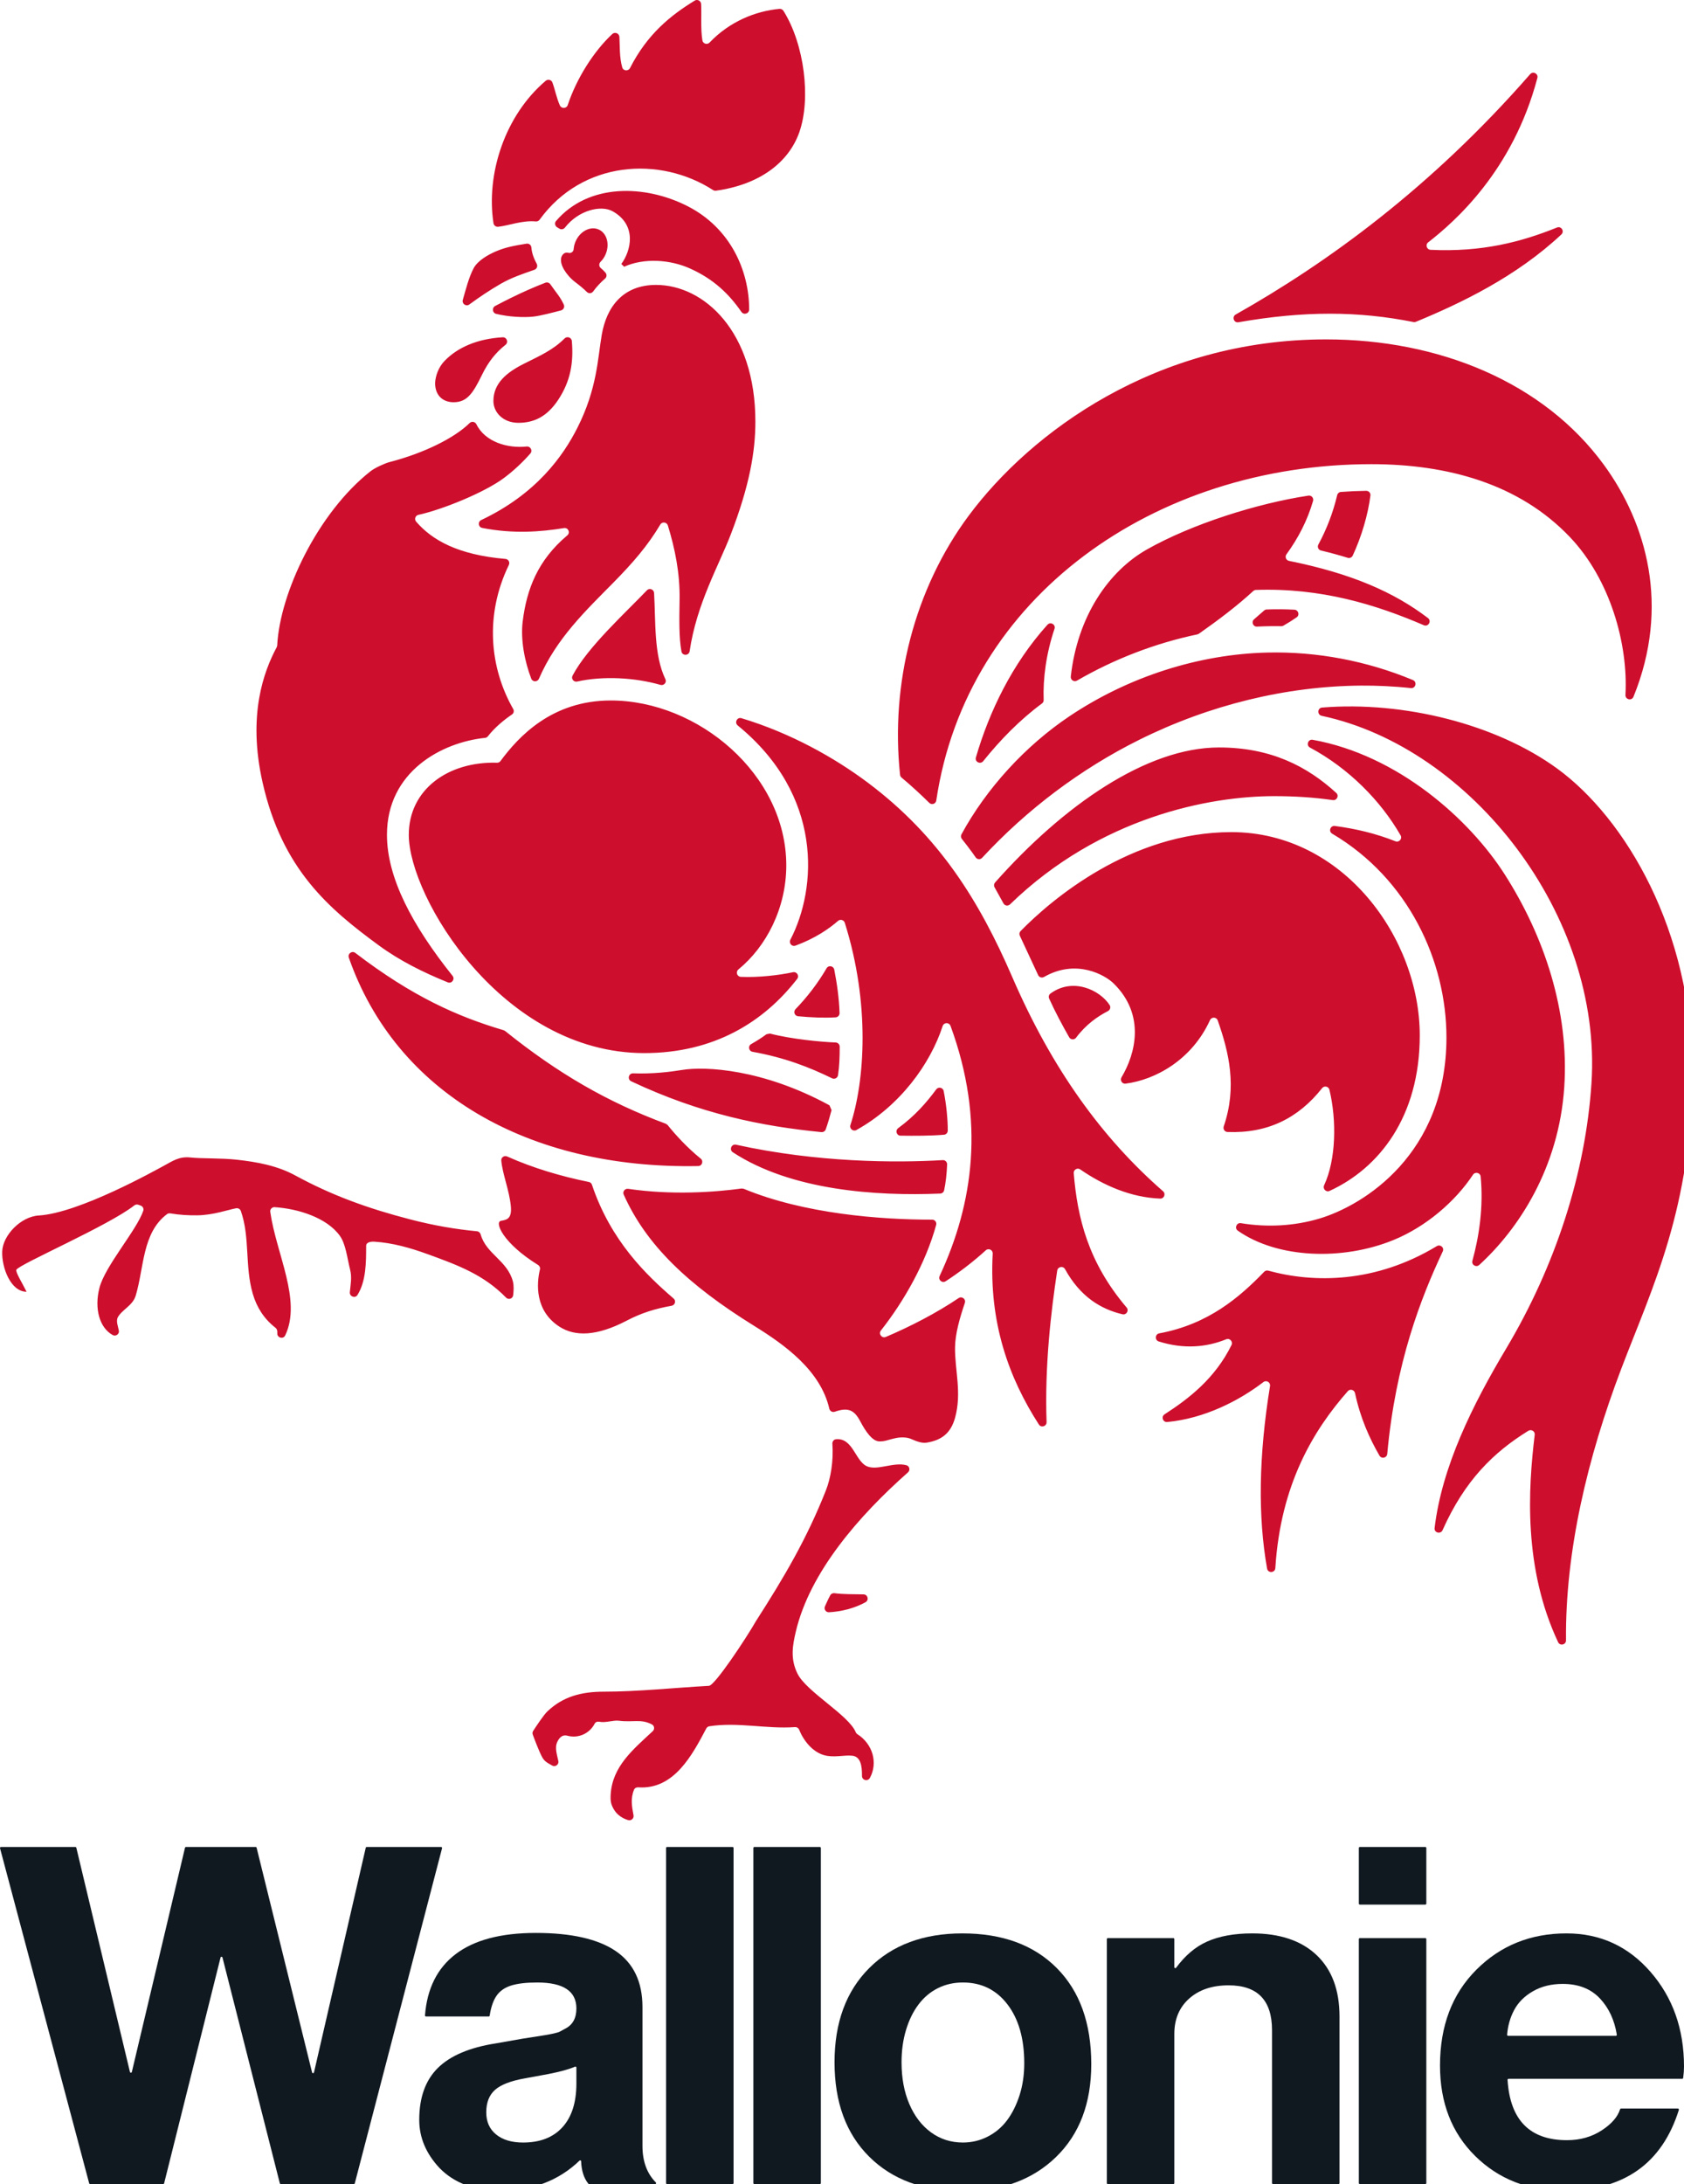
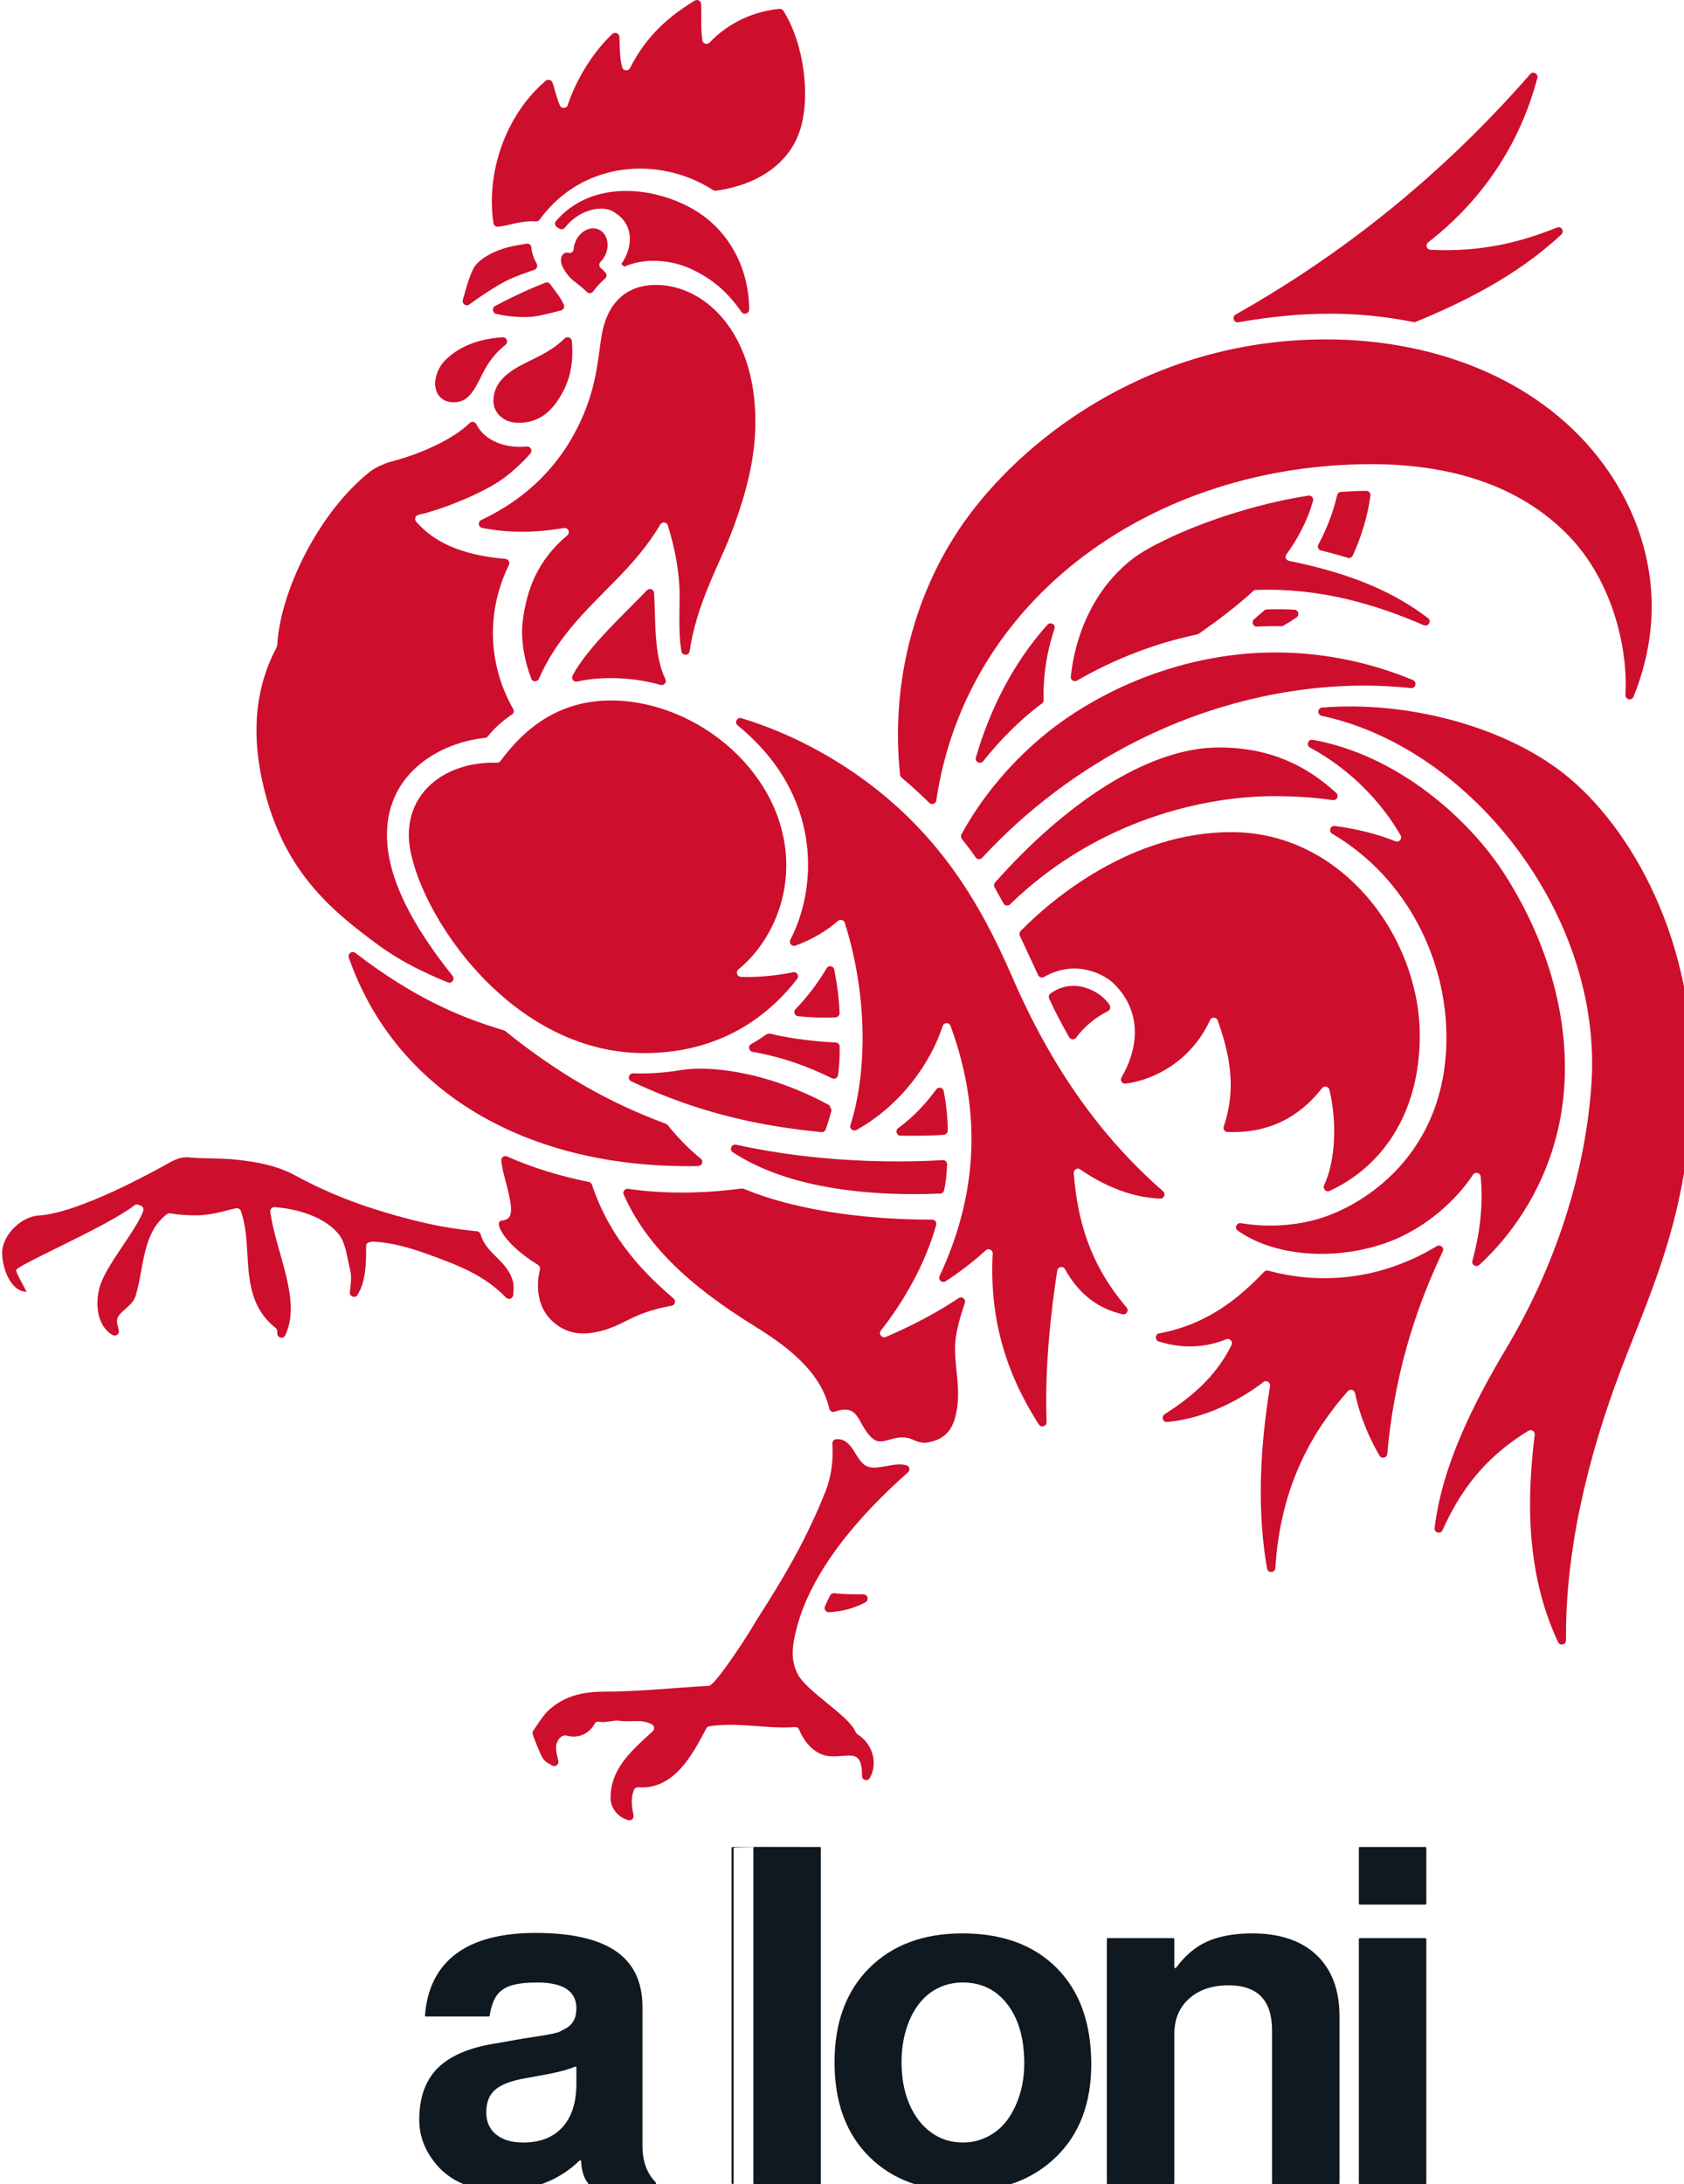
<svg xmlns="http://www.w3.org/2000/svg" version="1.1" id="Layer_1" x="0px" y="0px" viewBox="0 0 338.993 439.488" enable-background="new 0 0 338.993 439.488" xml:space="preserve">
  <path fill="#CE0E2D" d="M112.195,45.764l0.4,0.239c0.382,0.245,0.869,0.137,1.147-0.223c2.662-3.437,7.222-4.614,9.63-3.242  c4.888,2.784,3.672,7.913,1.693,10.591c0.141,0.109,0.377,0.319,0.568,0.545c4.018-1.807,9.232-1.444,13.207,0.325  c4.892,2.179,7.937,5.209,10.406,8.757c0.486,0.699,1.561,0.357,1.561-0.494c0.001-7.815-3.779-16.397-12.415-20.787  c-8.543-4.343-19.928-4.642-26.465,3.005C111.579,44.886,111.727,45.505,112.195,45.764 M100.803,57.105  c2.189-1.265,4.534-2.029,6.778-2.818c0.489-0.173,0.706-0.742,0.462-1.2c-0.559-1.05-0.989-2.135-1.073-3.285  c-0.036-0.492-0.482-0.845-0.97-0.769c-1.079,0.167-2.273,0.368-3.525,0.67c-3.114,0.752-6.173,2.493-7.103,4.22  c-0.98,1.821-1.568,4.192-2.208,6.422c-0.223,0.782,0.66,1.404,1.315,0.923C96.48,59.798,98.575,58.392,100.803,57.105z   M101.75,112.469c-9.538-0.822-14.748-3.763-17.98-7.502c-0.414-0.478-0.166-1.231,0.453-1.366  c4.852-1.06,13.362-4.519,17.264-7.447c1.922-1.445,3.686-3.093,5.272-4.895c0.52-0.591,0.024-1.493-0.758-1.409  c-3.843,0.409-8.34-0.92-10.092-4.464c-0.266-0.539-0.948-0.675-1.376-0.254c-3.039,2.987-9.136,6.037-16.085,7.84  c-1.008,0.261-3.005,1.185-3.837,1.838c-10.607,8.323-18.279,24.468-18.81,35.083l-0.091,0.328  c-2.589,4.828-5.921,13.648-2.848,27.247c3.95,17.479,13.345,25.389,23.356,32.737c4.217,3.095,8.917,5.435,13.918,7.466  c0.799,0.325,1.505-0.632,0.967-1.305c-8.133-10.18-13.207-19.745-13.207-28.381c0-12.719,11.015-18.608,19.767-19.513  c0.224-0.023,0.417-0.134,0.554-0.312c1.382-1.793,3.339-3.373,4.851-4.396c0.361-0.244,0.456-0.721,0.24-1.099  c-4.705-8.249-5.784-18.859-0.874-28.983C102.695,113.144,102.346,112.52,101.75,112.469z M156.899,1.782  c-4.771,0.45-10.01,2.523-14.058,6.78c-0.477,0.501-1.334,0.247-1.448-0.435c-0.38-2.279-0.143-5.25-0.256-7.327  c-0.036-0.638-0.745-1.008-1.29-0.676c-4.8,2.929-9.546,6.726-13.025,13.57c-0.34,0.668-1.348,0.602-1.56-0.116  c-0.591-2.003-0.474-4.405-0.576-6.155c-0.042-0.723-0.91-1.066-1.44-0.572c-3.793,3.544-7.192,8.981-8.962,14.287  c-0.244,0.73-1.259,0.777-1.578,0.077c-0.665-1.462-1.003-3.277-1.513-4.631c-0.202-0.535-0.897-0.703-1.333-0.334  c-8.273,7.013-12.037,18.806-10.522,28.666c0.07,0.453,0.492,0.765,0.948,0.715c2.161-0.235,4.829-1.323,7.559-1.071  c0.3,0.028,0.591-0.096,0.769-0.34c8.645-11.926,24.209-12.877,34.921-5.977c0.172,0.11,0.379,0.158,0.581,0.13  c8.823-1.219,14.635-5.702,16.772-11.722c2.406-6.776,1.029-17.778-3.181-24.472C157.534,1.905,157.22,1.751,156.899,1.782z   M120.938,53.94c-0.401-0.33-0.395-0.908-0.029-1.276c0.398-0.397,0.739-0.886,0.987-1.455c0.897-2.054,0.274-4.308-1.391-5.035  c-1.665-0.727-3.742,0.348-4.638,2.402c-0.227,0.52-0.353,1.051-0.39,1.567c-0.036,0.512-0.534,0.866-1.032,0.74  c-0.463-0.117-0.891-0.038-1.258,0.482c-0.415,0.59-0.378,1.654,0.354,2.887c0.509,0.858,1.295,1.794,2.25,2.516  c0.824,0.622,1.633,1.268,2.345,1.98c0.367,0.367,0.969,0.316,1.272-0.104c0.68-0.94,1.54-1.854,2.393-2.586  c0.346-0.297,0.387-0.827,0.094-1.176C121.596,54.527,121.262,54.205,120.938,53.94z M115.112,68.628  c-0.063-0.734-0.957-1.034-1.475-0.512c-2.283,2.295-4.982,3.487-8.125,5.055c-3.533,1.763-6.187,3.961-6.187,7.517  c0,2.271,1.926,4.394,5.037,4.394c3.11,0,5.78-1.229,8.048-4.69C114.864,76.647,115.479,72.939,115.112,68.628z M87.587,77.062  c0,2.761,1.822,3.878,3.701,3.878c2.732,0,3.909-1.759,5.758-5.552c1.244-2.553,2.755-4.463,4.704-5.992  c0.668-0.523,0.266-1.577-0.58-1.526c-5.086,0.307-9.075,2.034-11.707,4.787C88.275,73.898,87.667,75.601,87.587,77.062z   M99.679,61.571c-0.687,0.366-0.566,1.395,0.189,1.581c2.478,0.609,5.502,0.779,7.53,0.553c1.398-0.155,4.005-0.844,5.531-1.241  c0.513-0.134,0.789-0.698,0.563-1.178c-0.294-0.627-0.661-1.281-1.13-1.923c-0.562-0.767-1.094-1.475-1.575-2.16  c-0.227-0.323-0.637-0.453-1.004-0.312c-2.323,0.893-4.619,1.923-6.852,3.016C102.055,60.337,100.846,60.95,99.679,61.571z   M287.449,124.363c-6.839-5.199-15.3-8.936-27.969-11.503c-0.605-0.122-0.875-0.822-0.511-1.321  c2.348-3.226,4.196-6.758,5.355-10.744c0.169-0.582-0.332-1.155-0.933-1.064c-10.36,1.568-23.491,5.732-32.492,10.821  c-7.722,4.368-13.989,13.427-15.347,25.573c-0.079,0.694,0.65,1.176,1.254,0.827c7.544-4.371,15.792-7.53,24.229-9.299l0.306-0.133  c3.926-2.754,7.644-5.56,10.942-8.591c0.148-0.135,0.34-0.214,0.54-0.221c13.071-0.45,24.117,2.932,33.789,7.099  C287.525,126.201,288.24,124.965,287.449,124.363z M130.224,118.784c-4.282,4.497-11.976,11.457-14.971,17.176  c-0.327,0.623,0.242,1.338,0.929,1.184c5.235-1.17,11.671-0.801,16.763,0.671c0.691,0.2,1.315-0.492,1.004-1.141  c-2.352-4.894-1.939-11.484-2.281-17.354C131.625,118.586,130.731,118.251,130.224,118.784z M106.943,136.565  c0.266,0.691,1.247,0.701,1.542,0.022c3.551-8.17,9.423-13.699,15.018-19.377c3.913-3.972,6.92-7.451,9.42-11.664  c0.371-0.625,1.308-0.5,1.521,0.194c1.45,4.72,2.437,9.641,2.359,14.821c-0.066,4.315-0.132,7.704,0.371,10.514  c0.166,0.93,1.516,0.897,1.653-0.037c1.406-9.568,5.853-17.173,8.305-23.563c3.764-9.813,4.928-16.616,4.928-22.64  c0-18.171-10.369-27.503-19.998-27.503c-6.715,0-9.974,4.494-10.928,10.037c-0.831,4.833-0.922,10.85-4.922,18.75  c-2.855,5.639-8.252,13.285-19.338,18.524c-0.733,0.346-0.603,1.433,0.193,1.589c6.27,1.227,11.758,0.792,16.471,0.03  c0.841-0.136,1.313,0.917,0.662,1.466c-5.987,5.045-8.173,10.851-8.979,17.304C104.76,128.734,105.617,133.114,106.943,136.565z   M290.394,307.897c-0.391,0.877-1.72,0.538-1.607-0.415c1.474-12.382,7.656-24.807,14.375-36.063  c10.045-16.828,16.017-35.495,17.203-53.429c2.238-33.853-24.274-67.566-54.295-73.948c-0.953-0.202-0.888-1.589,0.084-1.667  c16.322-1.318,34.987,3.28,47.35,12.305c13.695,9.997,27.148,32.612,27.148,60.855c0,27.454-8.072,43.543-14.305,59.94  c-6.781,17.838-11.28,36.711-11.104,54.601c0.009,0.893-1.212,1.177-1.592,0.369c-7.004-14.901-6.033-30.827-4.711-41.732  c0.086-0.703-0.683-1.176-1.285-0.803C300.684,292.22,294.869,297.859,290.394,307.897z M314.891,218.725  c1.01-15.258-4.027-30.339-12.029-42.839c-7.049-11.006-21.425-23.945-38.62-27.023c-0.925-0.165-1.371,1.12-0.543,1.563  c7.774,4.165,14.205,10.642,18.239,17.659c0.397,0.69-0.301,1.49-1.042,1.197c-3.995-1.582-8.014-2.527-12.183-3.078  c-0.908-0.12-1.334,1.086-0.545,1.551c15.373,9.072,23.004,25.677,23.004,40.991c0,23.536-16.714,33.81-25.557,36.453  c-5.091,1.52-10.56,1.806-15.828,0.929c-0.86-0.143-1.337,1.004-0.623,1.505c8.005,5.623,21.099,6.062,31.297,1.909  c6.597-2.686,12.481-7.767,16.054-13.158c0.439-0.663,1.466-0.42,1.543,0.371c0.594,6.118-0.316,12.074-1.663,16.952  c-0.224,0.812,0.763,1.396,1.386,0.827C305.617,247.381,313.809,235.085,314.891,218.725z M289.23,250.751  c-12.345,7.459-24.708,7.462-33.933,4.932c-0.293-0.08-0.597,0.002-0.808,0.22c-4.903,5.073-11.194,10.56-21.135,12.401  c-0.852,0.157-0.921,1.367-0.095,1.628c5.03,1.592,9.615,1.177,13.59-0.444c0.705-0.286,1.393,0.482,1.056,1.164  c-3.304,6.7-8.524,10.747-13.471,13.94c-0.747,0.482-0.343,1.633,0.542,1.549c7.561-0.716,14.5-4.321,19.348-8.033  c0.607-0.465,1.455,0.051,1.332,0.805c-2.286,14.107-2.446,26.239-0.592,36.711c0.175,0.984,1.603,0.902,1.665-0.095  c1.058-16.892,7.712-27.785,14.593-35.598c0.459-0.521,1.304-0.273,1.449,0.406c1.069,5.016,2.931,9.137,4.919,12.564  c0.415,0.717,1.492,0.479,1.568-0.346c1.677-18.389,6.813-31.489,11.172-40.743C290.786,251.056,289.946,250.319,289.23,250.751z   M226.789,263.1c-7.735-9.091-9.902-18.033-10.644-27.019c-0.058-0.706,0.721-1.172,1.304-0.771  c4.665,3.218,10.185,5.653,16.105,5.876c0.791,0.03,1.166-0.96,0.57-1.48c-12.327-10.764-22.363-24.645-30.367-43.131  c-6.543-15.113-14.591-28.22-28.983-39.028c-6.697-5.029-15.545-10.022-25.516-13.029c-0.877-0.265-1.462,0.881-0.753,1.46  c17.214,14.059,16.003,32.728,10.596,43.12c-0.354,0.681,0.302,1.451,1.022,1.187c3.865-1.414,6.685-3.328,8.579-4.98  c0.456-0.398,1.174-0.197,1.356,0.381c5.141,16.32,4.029,31.819,1.13,40.709c-0.235,0.72,0.554,1.356,1.216,0.988  c8.764-4.866,14.869-13.282,17.351-20.912c0.25-0.77,1.312-0.789,1.591-0.029c7.017,19.117,4.579,35.798-2.197,50.322  c-0.356,0.761,0.504,1.515,1.21,1.059c2.65-1.715,5.561-3.927,8.079-6.229c0.55-0.502,1.436-0.088,1.395,0.656  c-0.754,13.876,3.206,24.96,9.298,34.4c0.46,0.713,1.575,0.363,1.546-0.485c-0.395-11.263,0.883-22.216,2.144-30.496  c0.12-0.789,1.183-0.99,1.567-0.291c3.062,5.567,7.234,8.063,11.564,9.085C226.745,264.65,227.317,263.721,226.789,263.1z   M192.252,285.304c1.41-5.06-0.07-9.633,0-14.22c0.042-2.743,0.952-5.878,1.976-8.917c0.255-0.758-0.592-1.405-1.257-0.959  c-4.434,2.987-9.688,5.711-14.66,7.817c-0.792,0.335-1.519-0.615-0.986-1.29c4.629-5.873,9.013-13.538,11.127-21.258  c0.146-0.534-0.26-1.058-0.814-1.056c-10.356,0.016-25.778-1.164-37.928-6.21l-0.412-0.055c-5.447,0.741-14.012,1.36-22.843,0.065  c-0.652-0.096-1.173,0.554-0.904,1.156c4.511,10.102,12.904,18.149,26.311,26.451c6.121,3.79,13.301,8.936,15.078,16.623  c0.114,0.494,0.62,0.792,1.098,0.625c2.738-0.958,3.944-0.314,5.13,1.92c1.062,2,2.407,4.032,3.876,4.049  c1.202,0.013,1.605-0.322,3.424-0.696c1.117-0.197,2.203-0.126,2.962,0.217c1.378,0.622,2.32,0.853,3.12,0.725  C189.635,289.797,191.413,288.316,192.252,285.304z M135.603,261.296c-5.412-4.664-12.632-11.539-16.444-22.904  c-0.093-0.28-0.327-0.491-0.616-0.55c-5.612-1.141-11.211-2.793-16.451-5.132c-0.58-0.258-1.24,0.18-1.184,0.812  c0.247,2.741,1.615,5.991,1.923,9.17c0.251,2.594-0.839,2.757-1.975,2.963c-1.367,0.248,0.366,4.492,7.451,8.88  c0.307,0.19,0.472,0.551,0.386,0.9c-0.705,2.874-1.028,8.32,3.905,11.512c3.128,2.025,7.499,1.957,13.519-1.182  c3.009-1.569,5.646-2.394,9.076-3.016C135.887,262.624,136.137,261.757,135.603,261.296z M141.05,233.136  c-2.724-2.194-5.169-4.893-6.66-6.759l-0.35-0.25c-11.722-4.353-21.667-10.081-32.368-18.674l-0.278-0.145  c-9.313-2.751-18.409-6.796-29.871-15.561c-0.663-0.508-1.58,0.165-1.304,0.954c9.495,27.179,36.122,42.589,70.338,41.936  C141.343,234.622,141.662,233.629,141.05,233.136z M181.282,228.523c2.723,0.038,6.11,0.041,8.749-0.189  c0.43-0.038,0.753-0.398,0.755-0.83c0.013-2.066-0.261-5.198-0.825-7.97c-0.144-0.71-1.064-0.908-1.494-0.325  c-1.952,2.648-4.318,5.356-7.648,7.792C180.164,227.48,180.471,228.511,181.282,228.523z M127.061,217.582  c13.983,6.593,26.381,9.056,38.283,10.225c0.389,0.038,0.757-0.194,0.885-0.563c0.441-1.268,0.828-2.561,1.165-3.869  c-0.156-0.355-0.267-0.608-0.423-0.964c-13.475-7.334-25.037-7.868-29.639-7.116c-2.432,0.397-5.982,0.83-9.884,0.687  C126.54,215.949,126.24,217.195,127.061,217.582z M151.486,211.645c6.511,1.171,11.406,3.093,16.012,5.334  c0.517,0.252,1.12-0.075,1.202-0.645c0.27-1.858,0.336-3.662,0.333-5.72c-0.001-0.45-0.353-0.824-0.803-0.84  c-3.023-0.113-9.03-0.694-13.242-1.8c-0.252,0.051-0.45,0.091-0.703,0.142c-0.886,0.674-1.996,1.365-3.079,1.982  C150.528,210.484,150.718,211.508,151.486,211.645z M189.774,233.442c-9.48,0.565-25.329,0.494-41.609-3.103  c-0.911-0.202-1.427,1.012-0.646,1.523c11.736,7.685,28.797,8.853,41.756,8.309c0.384-0.017,0.699-0.286,0.783-0.662  c0.306-1.378,0.538-3.44,0.599-5.192C190.674,233.818,190.272,233.413,189.774,233.442z M160.655,204.492  c2.607,0.253,5.339,0.362,7.574,0.221c0.45-0.029,0.794-0.426,0.778-0.877c-0.11-2.977-0.49-5.75-1.067-8.726  c-0.147-0.758-1.154-0.942-1.544-0.276c-1.739,2.973-3.85,5.745-6.249,8.224C159.652,203.569,159.947,204.423,160.655,204.492z   M129.692,211.906c14.065,0,24.087-6.29,30.78-14.929c0.483-0.624-0.077-1.507-0.848-1.342c-2.798,0.599-6.952,1.089-10.487,0.93  c-0.78-0.035-1.089-1.003-0.485-1.497c5.65-4.628,9.629-12.384,9.629-20.935c0-18.294-17.775-33.181-35.329-33.181  c-11.868,0-18.574,7.283-22.212,12.2c-0.162,0.219-0.415,0.334-0.687,0.326c-9.92-0.287-17.762,5.456-17.762,14.507  C82.291,180.502,101.103,211.906,129.692,211.906z M276.045,93.402c15.361,0,29.784,3.947,39.996,14.686  c8.1,8.517,11.728,21.513,11.165,31.741c-0.053,0.949,1.259,1.258,1.617,0.377c7.417-18.212,2.633-34.897-5.938-46.647  c-12.134-16.633-33.164-25.265-55.951-25.265c-34.292,0-59.474,18.739-71.898,35.428c-10.993,14.767-15.81,33.87-13.852,52.184  c0.023,0.216,0.13,0.414,0.296,0.554c1.926,1.62,3.789,3.315,5.58,5.091c0.492,0.488,1.314,0.213,1.415-0.473  C194.56,120.079,232.418,93.402,276.045,93.402z M249.301,64.845c13.243-2.311,24.08-2.266,35.239-0.044  c0.16,0.031,0.325,0.017,0.476-0.045c9.021-3.722,20.169-9.038,29.286-17.574c0.682-0.64-0.008-1.75-0.875-1.4  c-7.25,2.923-15.117,4.976-25.437,4.487c-0.784-0.037-1.112-1.019-0.494-1.501c5.267-4.102,17.037-14.331,21.981-33.08  c0.225-0.857-0.871-1.427-1.454-0.759c-19.99,22.884-40.904,37.995-59.272,48.359C247.931,63.751,248.374,65.007,249.301,64.845z   M210.847,125.718c-7.111,7.899-11.715,17.479-14.398,26.702c-0.257,0.883,0.898,1.461,1.474,0.743  c3.464-4.314,7.392-8.328,11.839-11.618c0.217-0.16,0.339-0.411,0.329-0.681c-0.151-4.411,0.511-9.335,2.181-14.332  C212.562,125.664,211.461,125.038,210.847,125.718z M272.302,111.805c1.775-3.799,3.09-8.268,3.569-12.104  c0.063-0.503-0.346-0.944-0.853-0.937c-1.687,0.023-3.384,0.097-5.09,0.225c-0.364,0.028-0.666,0.291-0.75,0.647  c-0.817,3.453-2.096,6.813-3.788,9.935c-0.264,0.488-0.003,1.081,0.536,1.208c1.804,0.429,3.595,0.914,5.371,1.461  C271.695,112.362,272.125,112.183,272.302,111.805z M260.565,122.687c-1.854-0.098-3.711-0.113-5.568-0.045  c-0.199,0.007-0.383,0.078-0.531,0.211c-0.569,0.508-1.285,1.134-2.016,1.759c-0.608,0.519-0.217,1.517,0.582,1.477  c1.683-0.085,3.483-0.115,4.892-0.083c0.155,0.003,0.301-0.034,0.436-0.111c0.911-0.517,1.796-1.076,2.655-1.671  C261.676,123.766,261.368,122.73,260.565,122.687z M273.995,137.958c3.034-0.018,6.421,0.115,10.022,0.503  c0.958,0.103,1.3-1.247,0.41-1.618c-9.245-3.845-19.27-5.77-29.319-5.534c-13.838,0.33-27.975,4.877-39.806,12.804  c-8.915,5.973-16.754,14.565-21.76,23.78c-0.161,0.298-0.126,0.661,0.086,0.925c0.72,0.901,1.427,1.82,2.118,2.77l0.662,0.943  c0.307,0.436,0.932,0.476,1.295,0.084c8.984-9.708,19.823-17.88,31.631-23.749C243.453,141.847,258.897,138.075,273.995,137.958z   M268.304,160.998c0.811,0.116,1.293-0.89,0.688-1.443c-5.861-5.357-13.18-9.148-23.61-9.148c-14.575,0-31.329,11.675-45.067,27.164  c-0.237,0.267-0.284,0.652-0.113,0.964c0.581,1.057,1.203,2.156,1.801,3.251c0.266,0.489,0.919,0.581,1.318,0.194  c18.167-17.623,40.225-21.777,53.173-21.777C260.563,160.203,264.433,160.445,268.304,160.998z M266.55,238.494  c-0.333,0.712,0.378,1.473,1.094,1.146c9.91-4.539,18.158-14.856,18.158-31.291c0-19.527-15.386-40.907-37.928-40.907  c-20.261,0-36.268,13.602-42.428,19.914c-0.245,0.251-0.303,0.617-0.152,0.934c1.171,2.461,2.528,5.491,3.696,7.942  c0.213,0.448,0.762,0.593,1.193,0.347c6.527-3.731,12.317-0.331,13.985,1.304c6.48,6.349,4.388,14.227,1.603,18.882  c-0.362,0.605,0.104,1.377,0.804,1.288c5.981-0.753,13.36-4.779,17-12.775c0.315-0.692,1.304-0.661,1.556,0.056  c2.277,6.49,3.921,13.366,1.212,21.317c-0.182,0.533,0.182,1.108,0.744,1.13c8.057,0.318,14.265-2.755,19.06-8.825  c0.432-0.547,1.309-0.347,1.471,0.33C269.102,225.457,268.947,233.375,266.55,238.494z M223.374,202.25  c-1.957-3.045-7.433-5.632-11.926-2.316c-0.311,0.228-0.41,0.655-0.251,1.007c1.193,2.653,2.744,5.527,4.029,7.779  c0.296,0.519,1.028,0.566,1.388,0.089c2.02-2.681,4.288-4.248,6.419-5.358C223.473,203.221,223.642,202.668,223.374,202.25z   M103.251,257.86c-1.132-4.245-5.38-5.51-6.493-9.462c-0.098-0.343-0.376-0.603-0.73-0.636c-4.388-0.424-8.58-1.135-13.39-2.376  c-8.48-2.189-15.796-4.824-23.179-8.847c-3.657-1.992-7.72-2.727-11.805-3.179c-3.248-0.358-7.034-0.194-9.333-0.448  c-2.3-0.254-3.674,0.781-5.305,1.651c-1.631,0.87-17.041,9.533-25.207,10.023c-3.641,0.218-7.242,3.995-7.365,7.228  c-0.122,3.234,1.697,8.115,4.902,8.115c-0.761-1.579-2.275-3.959-2.047-4.427c0.589-1.125,18.52-8.846,23.737-12.944  c0.23-0.18,0.53-0.231,0.806-0.133c0.155,0.056,0.31,0.11,0.462,0.163c0.435,0.151,0.683,0.613,0.536,1.048  c-1.308,3.889-7.685,11.089-8.824,15.52c-1.068,4.156,0.01,8.03,2.67,9.485c0.622,0.34,1.382-0.199,1.24-0.892  c-0.207-1.013-0.552-1.773-0.257-2.594c0.825-1.613,3.032-2.394,3.647-4.433c1.701-5.644,1.294-12.656,6.31-16.414  c0.182-0.136,0.424-0.186,0.649-0.149c1.902,0.317,3.639,0.413,5.423,0.392c3.231-0.036,6.223-1.125,7.822-1.418  c0.41-0.074,0.823,0.149,0.961,0.541c1.882,5.336,0.767,11.113,2.411,16.69c0.815,2.769,2.279,5.024,4.537,6.793  c0.349,0.274,0.43,0.661,0.392,1.114c-0.076,0.915,1.187,1.283,1.585,0.456c3.38-7.028-1.797-16.409-3.002-24.871  c-0.074-0.516,0.355-0.981,0.875-0.947c4.768,0.315,10.497,2.117,13.124,5.749c1.203,1.664,1.458,4.374,2.079,6.844  c0.4,1.588,0.072,3.034-0.059,4.53c-0.076,0.863,1.073,1.29,1.532,0.556c1.752-2.797,1.752-6.611,1.752-9.889  c0-0.845,1.19-0.874,1.65-0.845c3.675,0.228,7.267,1.26,10.609,2.47c6.231,2.255,11.423,4.183,15.906,8.787  c0.493,0.506,1.354,0.218,1.431-0.484C103.401,259.728,103.467,258.757,103.251,257.86z M173.833,320.824  c-1.953-0.037-4.161-0.004-5.832-0.234c-0.345-0.048-0.69,0.098-0.858,0.402c-0.381,0.689-0.739,1.484-1.078,2.242  c-0.257,0.574,0.18,1.221,0.808,1.188c2.444-0.13,5.145-0.785,7.364-2.023C174.981,321.984,174.685,320.839,173.833,320.824z   M160.554,336.809c1.839,3.654,10.31,8.318,11.71,11.755c0.064,0.16,0.17,0.291,0.316,0.384c3.155,2.008,4.168,5.82,2.526,8.817  c-0.421,0.768-1.593,0.467-1.586-0.409c0.015-1.974-0.245-3.885-1.962-4.068c-1.655-0.177-3.704,0.455-5.706-0.121  c-2.287-0.657-4.092-2.893-4.977-5.099c-0.139-0.346-0.47-0.562-0.842-0.536c-5.758,0.411-11.486-1.058-17.237-0.169  c-0.265,0.04-0.495,0.206-0.621,0.444c-2.848,5.403-6.527,12.349-13.702,11.847c-0.352-0.024-0.705,0.15-0.84,0.477  c-0.739,1.781-0.433,3.405-0.102,5.151c0.117,0.618-0.463,1.141-1.067,0.968c-1.141-0.325-2.149-1.03-2.73-1.904  c-0.822-1.237-0.873-2.048-0.803-3.255c0.327-5.655,4.534-9.073,8.473-12.745c0.414-0.386,0.337-1.084-0.164-1.347  c-2.255-1.182-3.73-0.378-6.684-0.752c-1.085-0.137-2.683,0.467-3.894,0.21c-0.377-0.08-0.778,0.042-0.954,0.384  c-1.029,1.996-3.288,3.014-5.473,2.429c-1.202-0.322-1.76,0.66-2.021,1.18c-0.604,1.203-0.097,2.556,0.18,3.913  c0.148,0.721-0.626,1.278-1.255,0.895c-0.759-0.461-1.489-0.701-2.027-1.727c-0.656-1.251-1.53-3.579-1.867-4.498  c-0.091-0.248-0.06-0.515,0.084-0.737c0.575-0.889,2.109-3.215,2.882-3.947c3.131-2.961,6.806-3.946,11.336-3.946  c6.877,0,14.248-0.799,21.158-1.176c1.15,0,7.432-9.457,9.499-13.072c5.688-8.853,10.233-16.578,14.07-26.305  c0.938-2.377,1.544-5.909,1.286-9.333c-0.033-0.454,0.286-0.871,0.739-0.912c3.342-0.306,3.865,4.277,6.107,5.39  c2.101,1.039,5.377-0.854,8.041-0.165c0.647,0.168,0.832,0.999,0.333,1.441c-9.842,8.706-19.786,20.07-22.596,32.108  C159.572,330.999,159.029,333.781,160.554,336.809z" />
  <g>
-     <path fill="#101820" d="M71.227,439.488H56.524c-0.091,0-0.17-0.062-0.192-0.15l-11.548-45.447c-0.051-0.2-0.335-0.199-0.385,0.001   l-11.361,45.446c-0.022,0.088-0.102,0.15-0.193,0.15H18.143c-0.09,0-0.169-0.061-0.192-0.147L0.007,371.907   c-0.034-0.126,0.061-0.249,0.192-0.249h14.975c0.092,0,0.172,0.063,0.193,0.152l10.79,45.113c0.049,0.203,0.338,0.203,0.386,0   l10.697-45.112c0.021-0.089,0.101-0.153,0.193-0.153h14.032c0.091,0,0.171,0.062,0.193,0.151l11.164,45.212   c0.05,0.203,0.339,0.201,0.386-0.003l10.418-45.206c0.021-0.09,0.101-0.154,0.193-0.154h14.976c0.13,0,0.225,0.123,0.192,0.249   l-17.567,67.433C71.396,439.427,71.317,439.488,71.227,439.488z" />
    <path fill="#101820" d="M131.887,439.488h-13.289c-0.062,0-0.122-0.028-0.162-0.076c-0.902-1.111-1.385-2.615-1.45-4.512   c-0.006-0.171-0.201-0.255-0.325-0.136c-4.195,4.037-9.505,6.054-15.927,6.054c-5.194,0-9.279-1.52-12.255-4.56   c-2.724-2.913-4.085-6.143-4.085-9.69c0-4.496,1.25-7.98,3.752-10.45c2.502-2.47,6.38-4.116,11.638-4.94l5.415-0.95   c1.962-0.316,3.277-0.523,3.942-0.618c0.665-0.095,1.361-0.221,2.09-0.38c0.728-0.158,1.188-0.285,1.378-0.38   c0.19-0.095,0.57-0.3,1.14-0.617c1.52-0.76,2.28-2.121,2.28-4.085c0-3.483-2.629-5.225-7.885-5.225   c-2.218,0-3.975,0.206-5.273,0.618c-1.299,0.413-2.28,1.108-2.945,2.09c-0.644,0.951-1.096,2.271-1.352,3.962   c-0.015,0.096-0.096,0.171-0.193,0.171h-12.63c-0.117,0-0.211-0.103-0.201-0.22c0.419-5.401,2.471-9.508,6.159-12.32   c3.736-2.85,9.12-4.275,16.15-4.275c7.156,0,12.523,1.22,16.102,3.658c3.578,2.439,5.368,6.191,5.368,11.257v27.93   c0,3.098,0.896,5.552,2.69,7.361C132.144,439.279,132.064,439.488,131.887,439.488z M116.029,419.253v-3.211   c0-0.143-0.139-0.238-0.27-0.181c-1.21,0.525-3.02,1.023-5.43,1.493l-4.655,0.855c-2.85,0.507-4.861,1.282-6.033,2.327   c-1.172,1.045-1.757,2.55-1.757,4.513c0,1.9,0.665,3.389,1.995,4.465c1.33,1.078,3.135,1.615,5.415,1.615   c3.42,0,6.064-1.029,7.933-3.087C115.094,425.983,116.029,423.053,116.029,419.253z" />
-     <path fill="#101820" d="M147.664,371.856v67.433c0,0.11-0.089,0.198-0.198,0.198h-13.188c-0.109,0-0.198-0.089-0.198-0.198v-67.433   c0-0.11,0.089-0.198,0.198-0.198h13.188C147.575,371.658,147.664,371.746,147.664,371.856z" />
+     <path fill="#101820" d="M147.664,371.856v67.433c0,0.11-0.089,0.198-0.198,0.198c-0.109,0-0.198-0.089-0.198-0.198v-67.433   c0-0.11,0.089-0.198,0.198-0.198h13.188C147.575,371.658,147.664,371.746,147.664,371.856z" />
    <path fill="#101820" d="M165.239,371.856v67.433c0,0.11-0.089,0.198-0.198,0.198h-13.188c-0.109,0-0.198-0.089-0.198-0.198v-67.433   c0-0.11,0.089-0.198,0.198-0.198h13.188C165.15,371.658,165.239,371.746,165.239,371.856z" />
    <path fill="#101820" d="M193.739,389.043c8.042,0,14.376,2.327,19,6.982c4.622,4.655,6.935,11.1,6.935,19.332   c0,7.853-2.36,14.076-7.078,18.668c-4.719,4.593-10.973,6.887-18.763,6.887c-7.918,0-14.202-2.311-18.857-6.935   c-4.655-4.622-6.982-10.956-6.982-19c0-7.98,2.328-14.298,6.982-18.953C179.632,391.37,185.885,389.043,193.739,389.043z    M193.834,398.923c-1.837,0-3.515,0.38-5.035,1.14c-1.52,0.76-2.819,1.852-3.895,3.277c-1.078,1.425-1.917,3.135-2.518,5.13   c-0.602,1.995-0.902,4.165-0.902,6.508c0,3.168,0.522,5.97,1.567,8.407c1.045,2.439,2.501,4.339,4.37,5.7   c1.867,1.362,4.005,2.042,6.412,2.042c1.772,0,3.435-0.395,4.988-1.188c1.551-0.792,2.85-1.884,3.895-3.278   c1.045-1.392,1.884-3.071,2.518-5.035c0.632-1.962,0.95-4.116,0.95-6.46c0-4.94-1.125-8.883-3.373-11.828   C200.563,400.395,197.57,398.923,193.834,398.923z" />
    <path fill="#101820" d="M223.007,389.993h13.188c0.11,0,0.199,0.089,0.199,0.198v5.656c0,0.192,0.242,0.264,0.356,0.11   c1.816-2.46,3.882-4.211,6.199-5.252c2.47-1.107,5.51-1.662,9.12-1.662c5.572,0,9.895,1.458,12.968,4.37   c3.071,2.914,4.608,7.03,4.608,12.35v33.527c0,0.11-0.089,0.198-0.199,0.198h-13.188c-0.11,0-0.198-0.089-0.198-0.198v-30.772   c0-6.016-2.914-9.025-8.74-9.025c-3.294,0-5.938,0.888-7.932,2.66c-1.995,1.774-2.993,4.149-2.993,7.125v30.012   c0,0.11-0.089,0.198-0.199,0.198h-13.188c-0.11,0-0.198-0.089-0.198-0.198v-49.098   C222.809,390.081,222.897,389.993,223.007,389.993z" />
    <path fill="#101820" d="M287.123,371.856v11.193c0,0.11-0.089,0.199-0.198,0.199h-13.188c-0.11,0-0.198-0.089-0.198-0.199v-11.193   c0-0.11,0.089-0.198,0.198-0.198h13.188C287.034,371.658,287.123,371.746,287.123,371.856z M287.123,390.191v49.098   c0,0.11-0.089,0.198-0.198,0.198h-13.188c-0.11,0-0.198-0.089-0.198-0.198v-49.098c0-0.11,0.089-0.198,0.198-0.198h13.188   C287.034,389.993,287.123,390.081,287.123,390.191z" />
-     <path fill="#101820" d="M338.627,418.303h-34.951c-0.115,0-0.208,0.102-0.201,0.216c0.5,8.09,4.487,12.134,11.958,12.134   c2.66,0,5.003-0.665,7.03-1.995c1.969-1.292,3.19-2.703,3.665-4.236c0.025-0.081,0.096-0.135,0.181-0.135h11.46   c0.135,0,0.232,0.136,0.192,0.265c-3.401,10.844-11.131,16.266-23.193,16.266c-7.158,0-13.095-2.328-17.812-6.982   c-4.719-4.655-7.078-10.719-7.078-18.193c0-7.98,2.438-14.407,7.315-19.285c4.876-4.876,10.925-7.315,18.145-7.315   c6.776,0,12.413,2.581,16.91,7.742c4.496,5.163,6.745,11.511,6.745,19.048c0,0.709-0.056,1.473-0.165,2.292   C338.814,418.224,338.728,418.303,338.627,418.303z M314.578,399.208c-2.28,0-4.275,0.491-5.985,1.472   c-1.71,0.983-2.978,2.249-3.8,3.8c-0.792,1.492-1.261,3.144-1.409,4.957c-0.009,0.117,0.085,0.22,0.203,0.22h21.68   c0.123,0,0.219-0.114,0.2-0.236c-0.468-2.934-1.595-5.356-3.384-7.269C320.246,400.19,317.744,399.208,314.578,399.208z" />
  </g>
</svg>